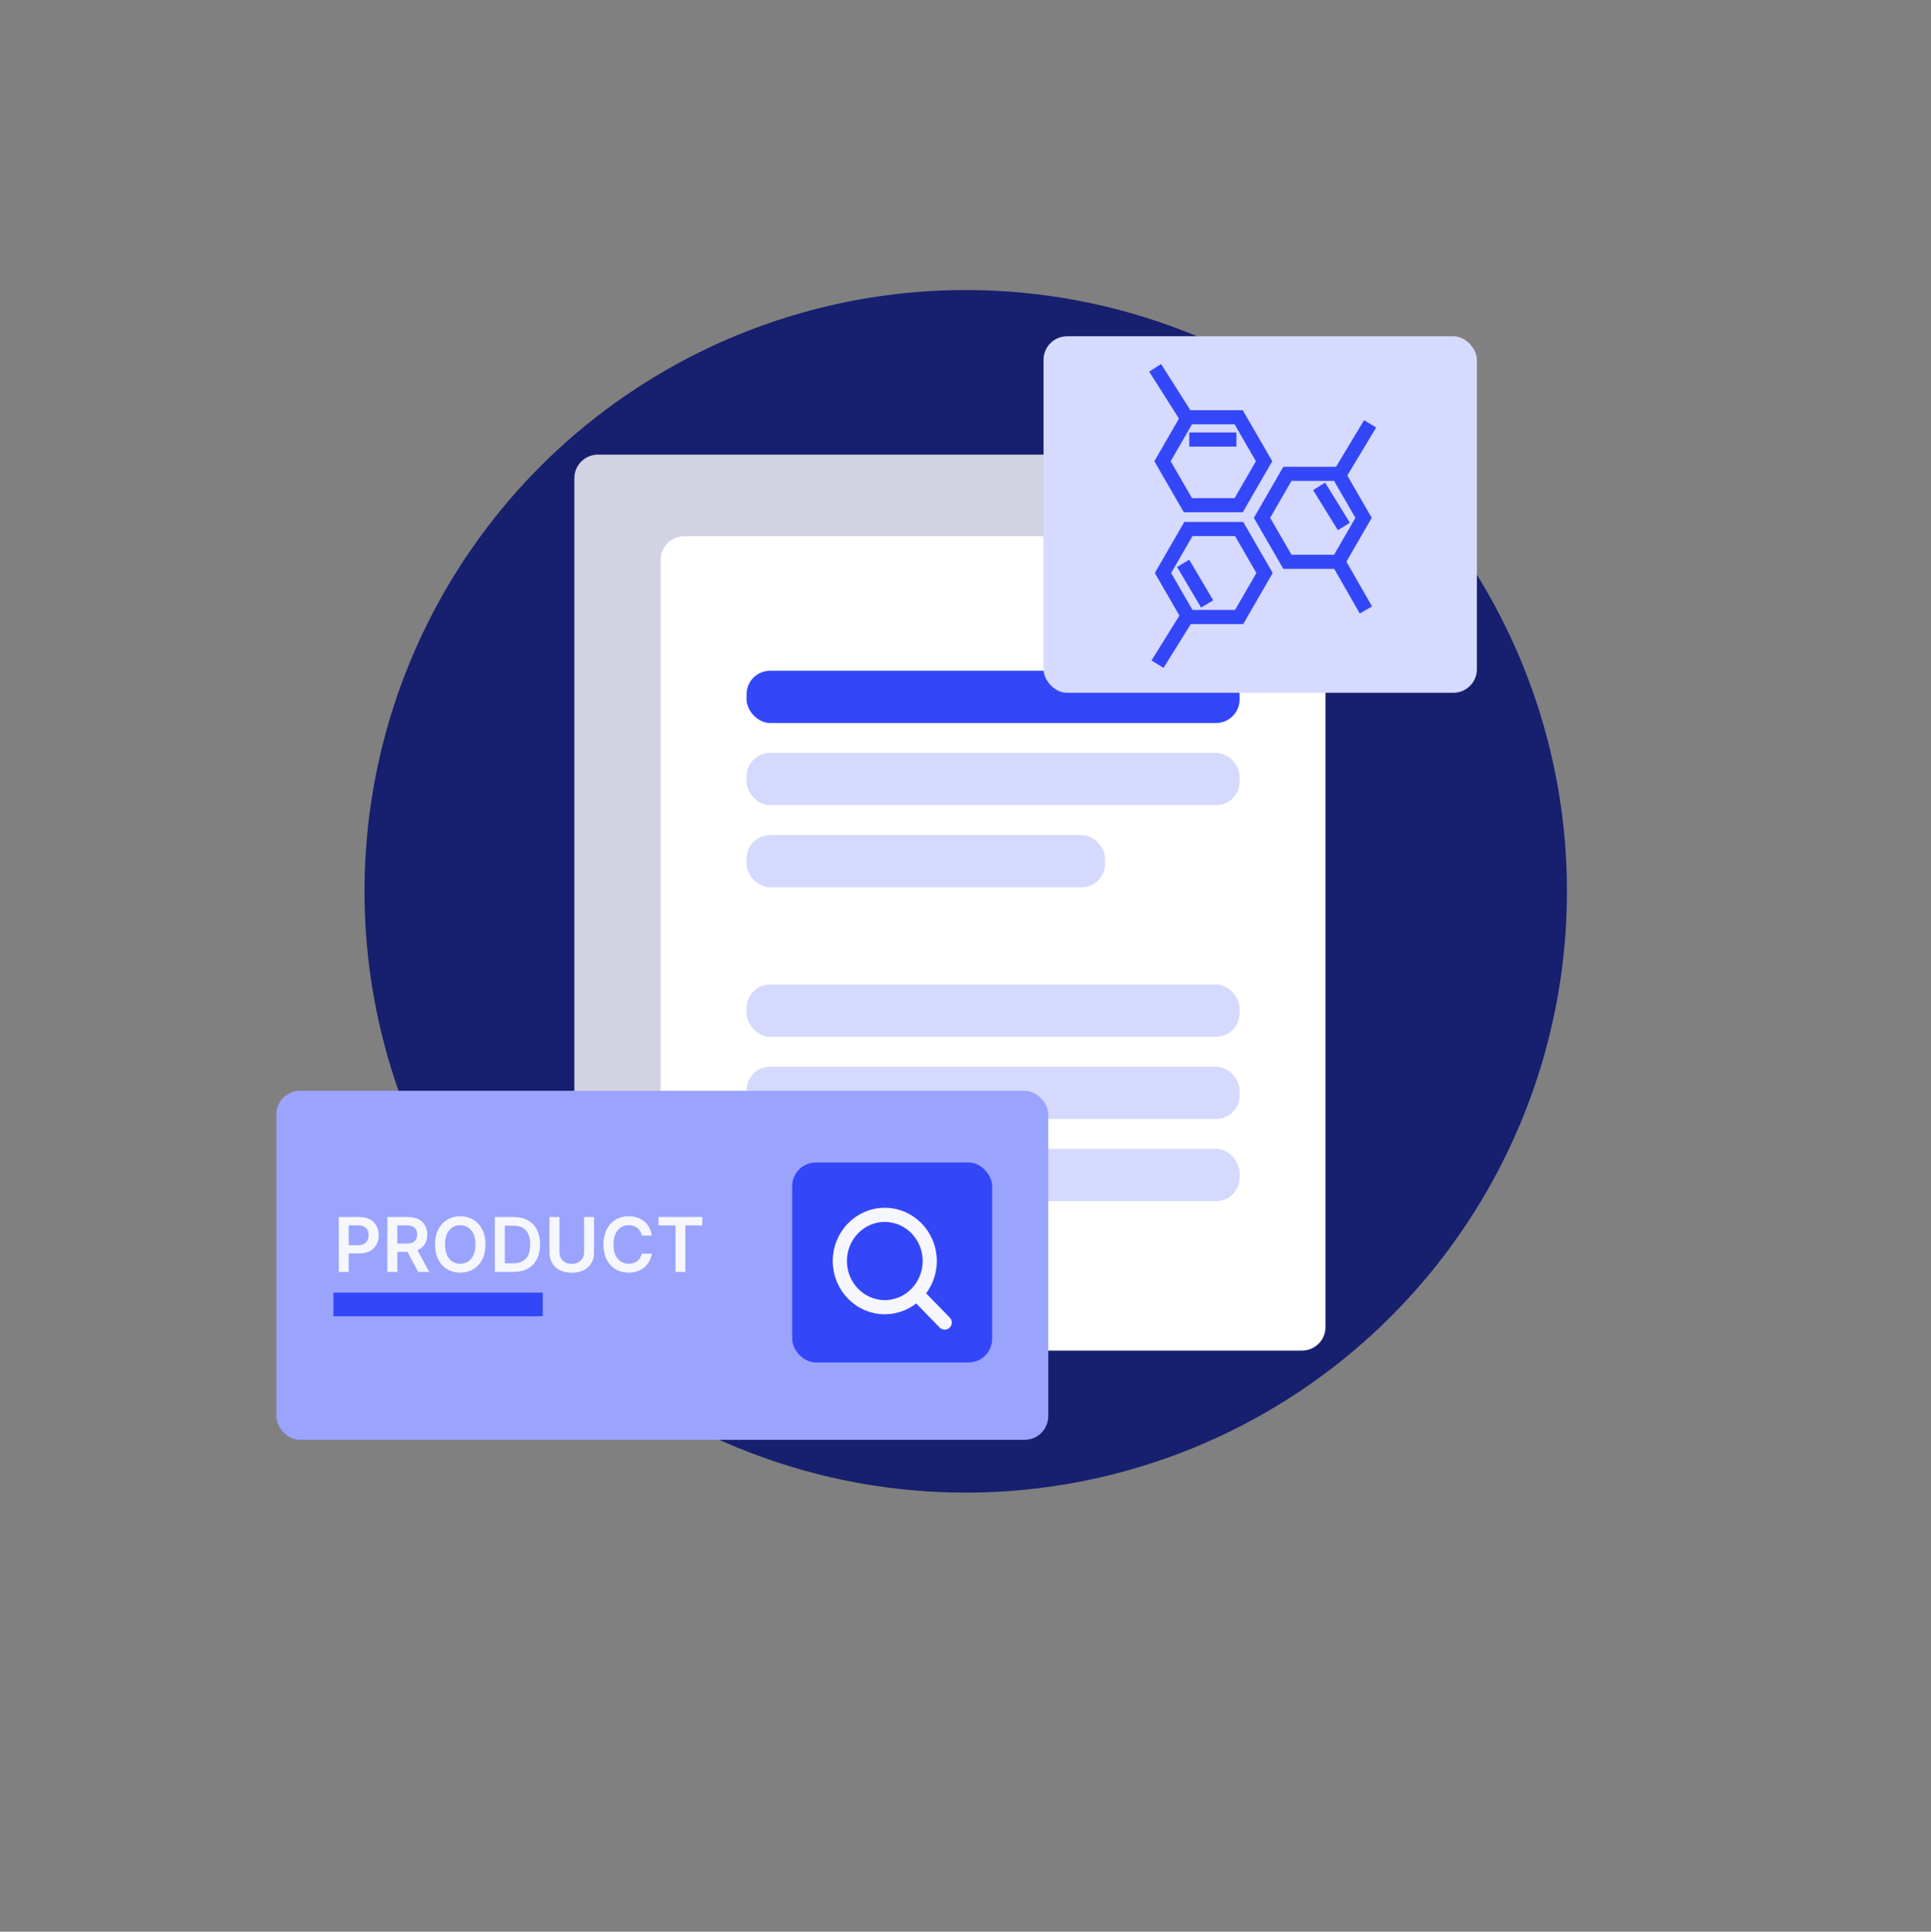
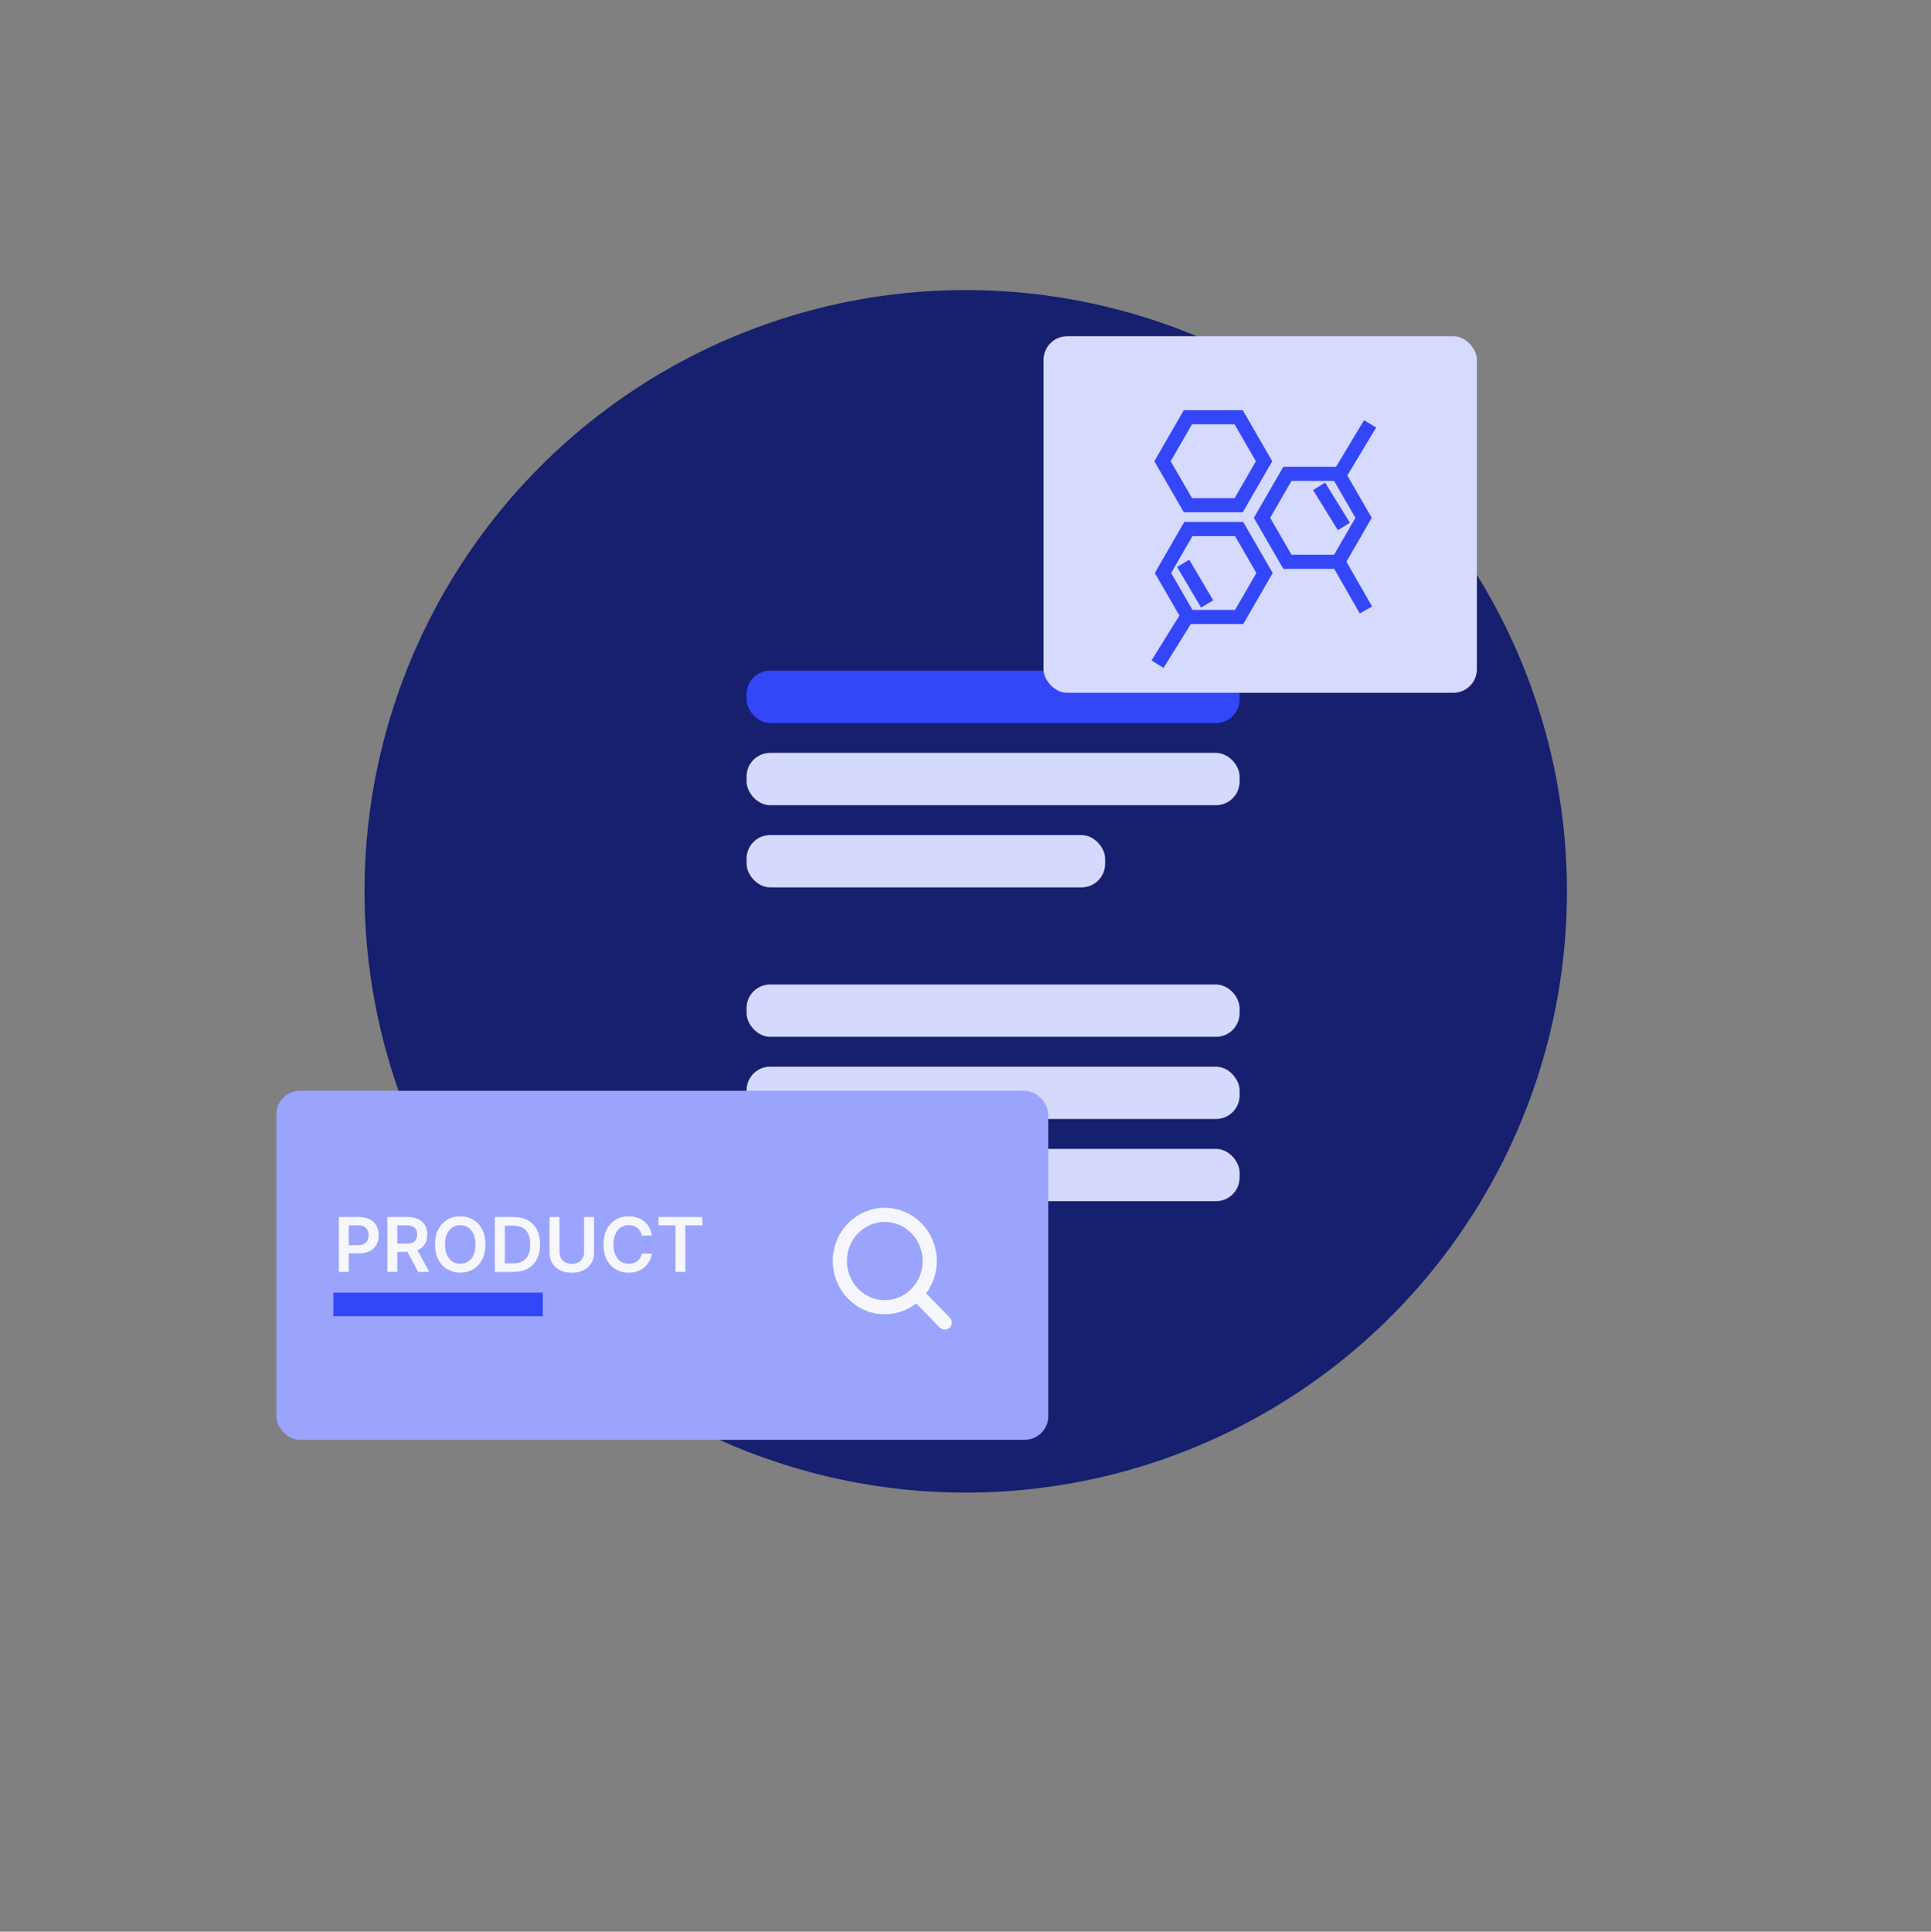
<svg xmlns="http://www.w3.org/2000/svg" width="4095" height="4096" viewBox="0 0 4095 4096" fill="none">
  <rect x="0" y="0" width="4095" height="4096" fill="#808080" stroke="none" />
  <circle cx="2048" cy="1890" r="1275" fill="#17206E" />
-   <rect x="1218" y="964" width="1410" height="1726.85" rx="50" fill="#D1D2E2" />
-   <rect x="1401" y="1137" width="1410" height="1726.85" rx="50" fill="white" />
  <rect x="1583.19" y="1422.17" width="1045.62" height="110.899" rx="50" fill="#3347F9" />
  <rect x="1583.19" y="1596.44" width="1045.62" height="110.899" rx="50" fill="#D5D9FD" />
  <rect x="1583.19" y="2087.56" width="1045.62" height="110.899" rx="50" fill="#D5D9FD" />
  <rect x="1583.19" y="2261.83" width="1045.62" height="110.899" rx="50" fill="#D5D9FD" />
  <rect x="1583.19" y="2436.1" width="1045.62" height="110.899" rx="50" fill="#D5D9FD" />
  <rect x="1583.19" y="1770.71" width="760.449" height="110.899" rx="50" fill="#D5D9FD" />
  <rect x="2213" y="713" width="919" height="756" rx="50" fill="#D6DAFE" />
  <rect x="586" y="2313" width="1637" height="740" rx="50" fill="#9AA4FD" />
  <path d="M718.477 2697V2580.64H762.114C771.053 2580.64 778.553 2582.3 784.614 2585.64C790.712 2588.97 795.314 2593.55 798.42 2599.39C801.564 2605.18 803.136 2611.77 803.136 2619.16C803.136 2626.62 801.564 2633.25 798.42 2639.05C795.277 2644.84 790.636 2649.41 784.5 2652.74C778.364 2656.03 770.807 2657.68 761.83 2657.68H732.909V2640.35H758.989C764.216 2640.35 768.496 2639.44 771.83 2637.62C775.163 2635.81 777.625 2633.31 779.216 2630.12C780.845 2626.94 781.659 2623.29 781.659 2619.16C781.659 2615.03 780.845 2611.39 779.216 2608.25C777.625 2605.11 775.144 2602.66 771.773 2600.92C768.439 2599.14 764.14 2598.25 758.875 2598.25H739.557V2697H718.477ZM821.446 2697V2580.64H865.082C874.022 2580.64 881.522 2582.19 887.582 2585.3C893.681 2588.4 898.283 2592.76 901.389 2598.36C904.533 2603.93 906.105 2610.43 906.105 2617.85C906.105 2625.31 904.514 2631.79 901.332 2637.28C898.188 2642.74 893.548 2646.96 887.412 2649.95C881.276 2652.91 873.738 2654.39 864.798 2654.39H833.719V2636.89H861.957C867.185 2636.89 871.465 2636.17 874.798 2634.73C878.132 2633.25 880.594 2631.11 882.185 2628.31C883.813 2625.47 884.628 2621.98 884.628 2617.85C884.628 2613.72 883.813 2610.2 882.185 2607.28C880.556 2604.33 878.075 2602.09 874.741 2600.58C871.408 2599.03 867.109 2598.25 861.844 2598.25H842.526V2697H821.446ZM881.56 2644.27L910.366 2697H886.844L858.548 2644.27H881.56ZM1029.49 2638.82C1029.49 2651.36 1027.14 2662.09 1022.44 2671.03C1017.78 2679.94 1011.42 2686.75 1003.35 2691.49C995.319 2696.22 986.209 2698.59 976.02 2698.59C965.83 2698.59 956.702 2696.22 948.634 2691.49C940.603 2686.72 934.24 2679.88 929.543 2670.98C924.884 2662.04 922.554 2651.32 922.554 2638.82C922.554 2626.28 924.884 2615.56 929.543 2606.66C934.24 2597.72 940.603 2590.88 948.634 2586.15C956.702 2581.41 965.83 2579.05 976.02 2579.05C986.209 2579.05 995.319 2581.41 1003.35 2586.15C1011.42 2590.88 1017.78 2597.72 1022.44 2606.66C1027.14 2615.56 1029.49 2626.28 1029.49 2638.82ZM1008.29 2638.82C1008.29 2629.99 1006.91 2622.55 1004.14 2616.49C1001.42 2610.39 997.63 2605.79 992.781 2602.68C987.933 2599.54 982.346 2597.97 976.02 2597.97C969.694 2597.97 964.107 2599.54 959.259 2602.68C954.41 2605.79 950.603 2610.39 947.838 2616.49C945.111 2622.55 943.747 2629.99 943.747 2638.82C943.747 2647.64 945.111 2655.11 947.838 2661.2C950.603 2667.27 954.41 2671.87 959.259 2675.01C964.107 2678.12 969.694 2679.67 976.02 2679.67C982.346 2679.67 987.933 2678.12 992.781 2675.01C997.63 2671.87 1001.42 2667.27 1004.14 2661.2C1006.91 2655.11 1008.29 2647.64 1008.29 2638.82ZM1088.85 2697H1049.41V2580.64H1089.64C1101.2 2580.64 1111.12 2582.97 1119.41 2587.62C1127.75 2592.25 1134.15 2598.89 1138.62 2607.57C1143.09 2616.24 1145.32 2626.62 1145.32 2638.7C1145.32 2650.83 1143.07 2661.24 1138.56 2669.95C1134.09 2678.67 1127.63 2685.35 1119.19 2690.01C1110.78 2694.67 1100.66 2697 1088.85 2697ZM1070.49 2678.76H1087.82C1095.93 2678.76 1102.69 2677.28 1108.11 2674.33C1113.52 2671.34 1117.6 2666.89 1120.32 2660.98C1123.05 2655.03 1124.41 2647.61 1124.41 2638.7C1124.41 2629.8 1123.05 2622.42 1120.32 2616.55C1117.6 2610.64 1113.56 2606.22 1108.22 2603.31C1102.92 2600.35 1096.33 2598.88 1088.45 2598.88H1070.49V2678.76ZM1238.7 2580.64H1259.78V2656.66C1259.78 2664.99 1257.81 2672.32 1253.88 2678.65C1249.97 2684.97 1244.48 2689.92 1237.4 2693.48C1230.31 2697 1222.04 2698.76 1212.57 2698.76C1203.06 2698.76 1194.77 2697 1187.68 2693.48C1180.6 2689.92 1175.11 2684.97 1171.2 2678.65C1167.3 2672.32 1165.35 2664.99 1165.35 2656.66V2580.64H1186.43V2654.9C1186.43 2659.75 1187.49 2664.06 1189.61 2667.85C1191.77 2671.64 1194.8 2674.61 1198.7 2676.77C1202.61 2678.89 1207.23 2679.95 1212.57 2679.95C1217.91 2679.95 1222.53 2678.89 1226.43 2676.77C1230.37 2674.61 1233.4 2671.64 1235.52 2667.85C1237.64 2664.06 1238.7 2659.75 1238.7 2654.9V2580.64ZM1382.3 2619.9H1361.05C1360.44 2616.41 1359.32 2613.33 1357.7 2610.64C1356.07 2607.91 1354.04 2605.6 1351.62 2603.7C1349.19 2601.81 1346.43 2600.39 1343.32 2599.44C1340.25 2598.46 1336.94 2597.97 1333.38 2597.97C1327.05 2597.97 1321.45 2599.56 1316.56 2602.74C1311.67 2605.88 1307.85 2610.5 1305.08 2616.6C1302.32 2622.66 1300.93 2630.07 1300.93 2638.82C1300.93 2647.72 1302.32 2655.22 1305.08 2661.32C1307.89 2667.38 1311.71 2671.96 1316.56 2675.07C1321.45 2678.14 1327.03 2679.67 1333.32 2679.67C1336.81 2679.67 1340.06 2679.22 1343.09 2678.31C1346.16 2677.36 1348.91 2675.98 1351.33 2674.16C1353.79 2672.34 1355.86 2670.11 1357.53 2667.45C1359.23 2664.8 1360.4 2661.77 1361.05 2658.36L1382.3 2658.48C1381.5 2664.01 1379.78 2669.2 1377.13 2674.05C1374.51 2678.89 1371.09 2683.17 1366.84 2686.89C1362.6 2690.56 1357.64 2693.44 1351.96 2695.52C1346.28 2697.57 1339.97 2698.59 1333.04 2698.59C1322.81 2698.59 1313.68 2696.22 1305.65 2691.49C1297.62 2686.75 1291.29 2679.92 1286.67 2670.98C1282.05 2662.04 1279.74 2651.32 1279.74 2638.82C1279.74 2626.28 1282.07 2615.56 1286.73 2606.66C1291.39 2597.72 1297.73 2590.88 1305.76 2586.15C1313.79 2581.41 1322.89 2579.05 1333.04 2579.05C1339.51 2579.05 1345.54 2579.95 1351.11 2581.77C1356.67 2583.59 1361.64 2586.26 1365.99 2589.78C1370.35 2593.27 1373.93 2597.55 1376.73 2602.62C1379.57 2607.66 1381.43 2613.42 1382.3 2619.9ZM1396.49 2598.31V2580.64H1489.33V2598.31H1453.36V2697H1432.45V2598.31H1396.49Z" fill="#F6F7FE" />
  <rect x="707" y="2741" width="444" height="50" fill="#3347F9" />
-   <rect x="1680" y="2465" width="424" height="424" rx="50" fill="#3347F9" />
  <path d="M1876.32 2771.79C1928.96 2771.79 1971.64 2727.96 1971.64 2673.89C1971.64 2619.83 1928.96 2576 1876.32 2576C1823.68 2576 1781 2619.83 1781 2673.89C1781 2727.96 1823.68 2771.79 1876.32 2771.79Z" stroke="#F6F7FE" stroke-width="30" stroke-linecap="round" stroke-linejoin="round" />
  <path d="M1947.81 2747.31L2003.41 2804.42" stroke="#F6F7FE" stroke-width="30" stroke-linecap="round" stroke-linejoin="round" />
  <path d="M2520.16 1308.25L2466.32 1215L2520.16 1121.75H2627.84L2681.68 1215L2627.84 1308.25H2520.16Z" stroke="#3347F9" stroke-width="30" />
  <line x1="2559.97" y1="1280.57" x2="2509.06" y2="1194.5" stroke="#3347F9" stroke-width="30" />
  <line x1="2523.39" y1="1297.92" x2="2454.72" y2="1408.31" stroke="#3347F9" stroke-width="30" />
  <path d="M2519.16 1071.25L2465.32 978L2519.16 884.747H2626.84L2680.68 978L2626.84 1071.25H2519.16Z" stroke="#3347F9" stroke-width="30" />
-   <line x1="2522" y1="932" x2="2622" y2="932" stroke="#3347F9" stroke-width="30" />
-   <line x1="2449.67" y1="779.963" x2="2519.32" y2="889.731" stroke="#3347F9" stroke-width="30" />
  <path d="M2730.16 1191.25L2676.32 1098L2730.16 1004.75H2837.84L2891.68 1098L2837.84 1191.25H2730.16Z" stroke="#3347F9" stroke-width="30" />
  <line x1="2849.93" y1="1116.32" x2="2797.4" y2="1031.23" stroke="#3347F9" stroke-width="30" />
  <line x1="2832.02" y1="1180.54" x2="2896.64" y2="1293.34" stroke="#3347F9" stroke-width="30" />
  <line x1="2905.58" y1="898.732" x2="2838.57" y2="1010.13" stroke="#3347F9" stroke-width="30" />
</svg>